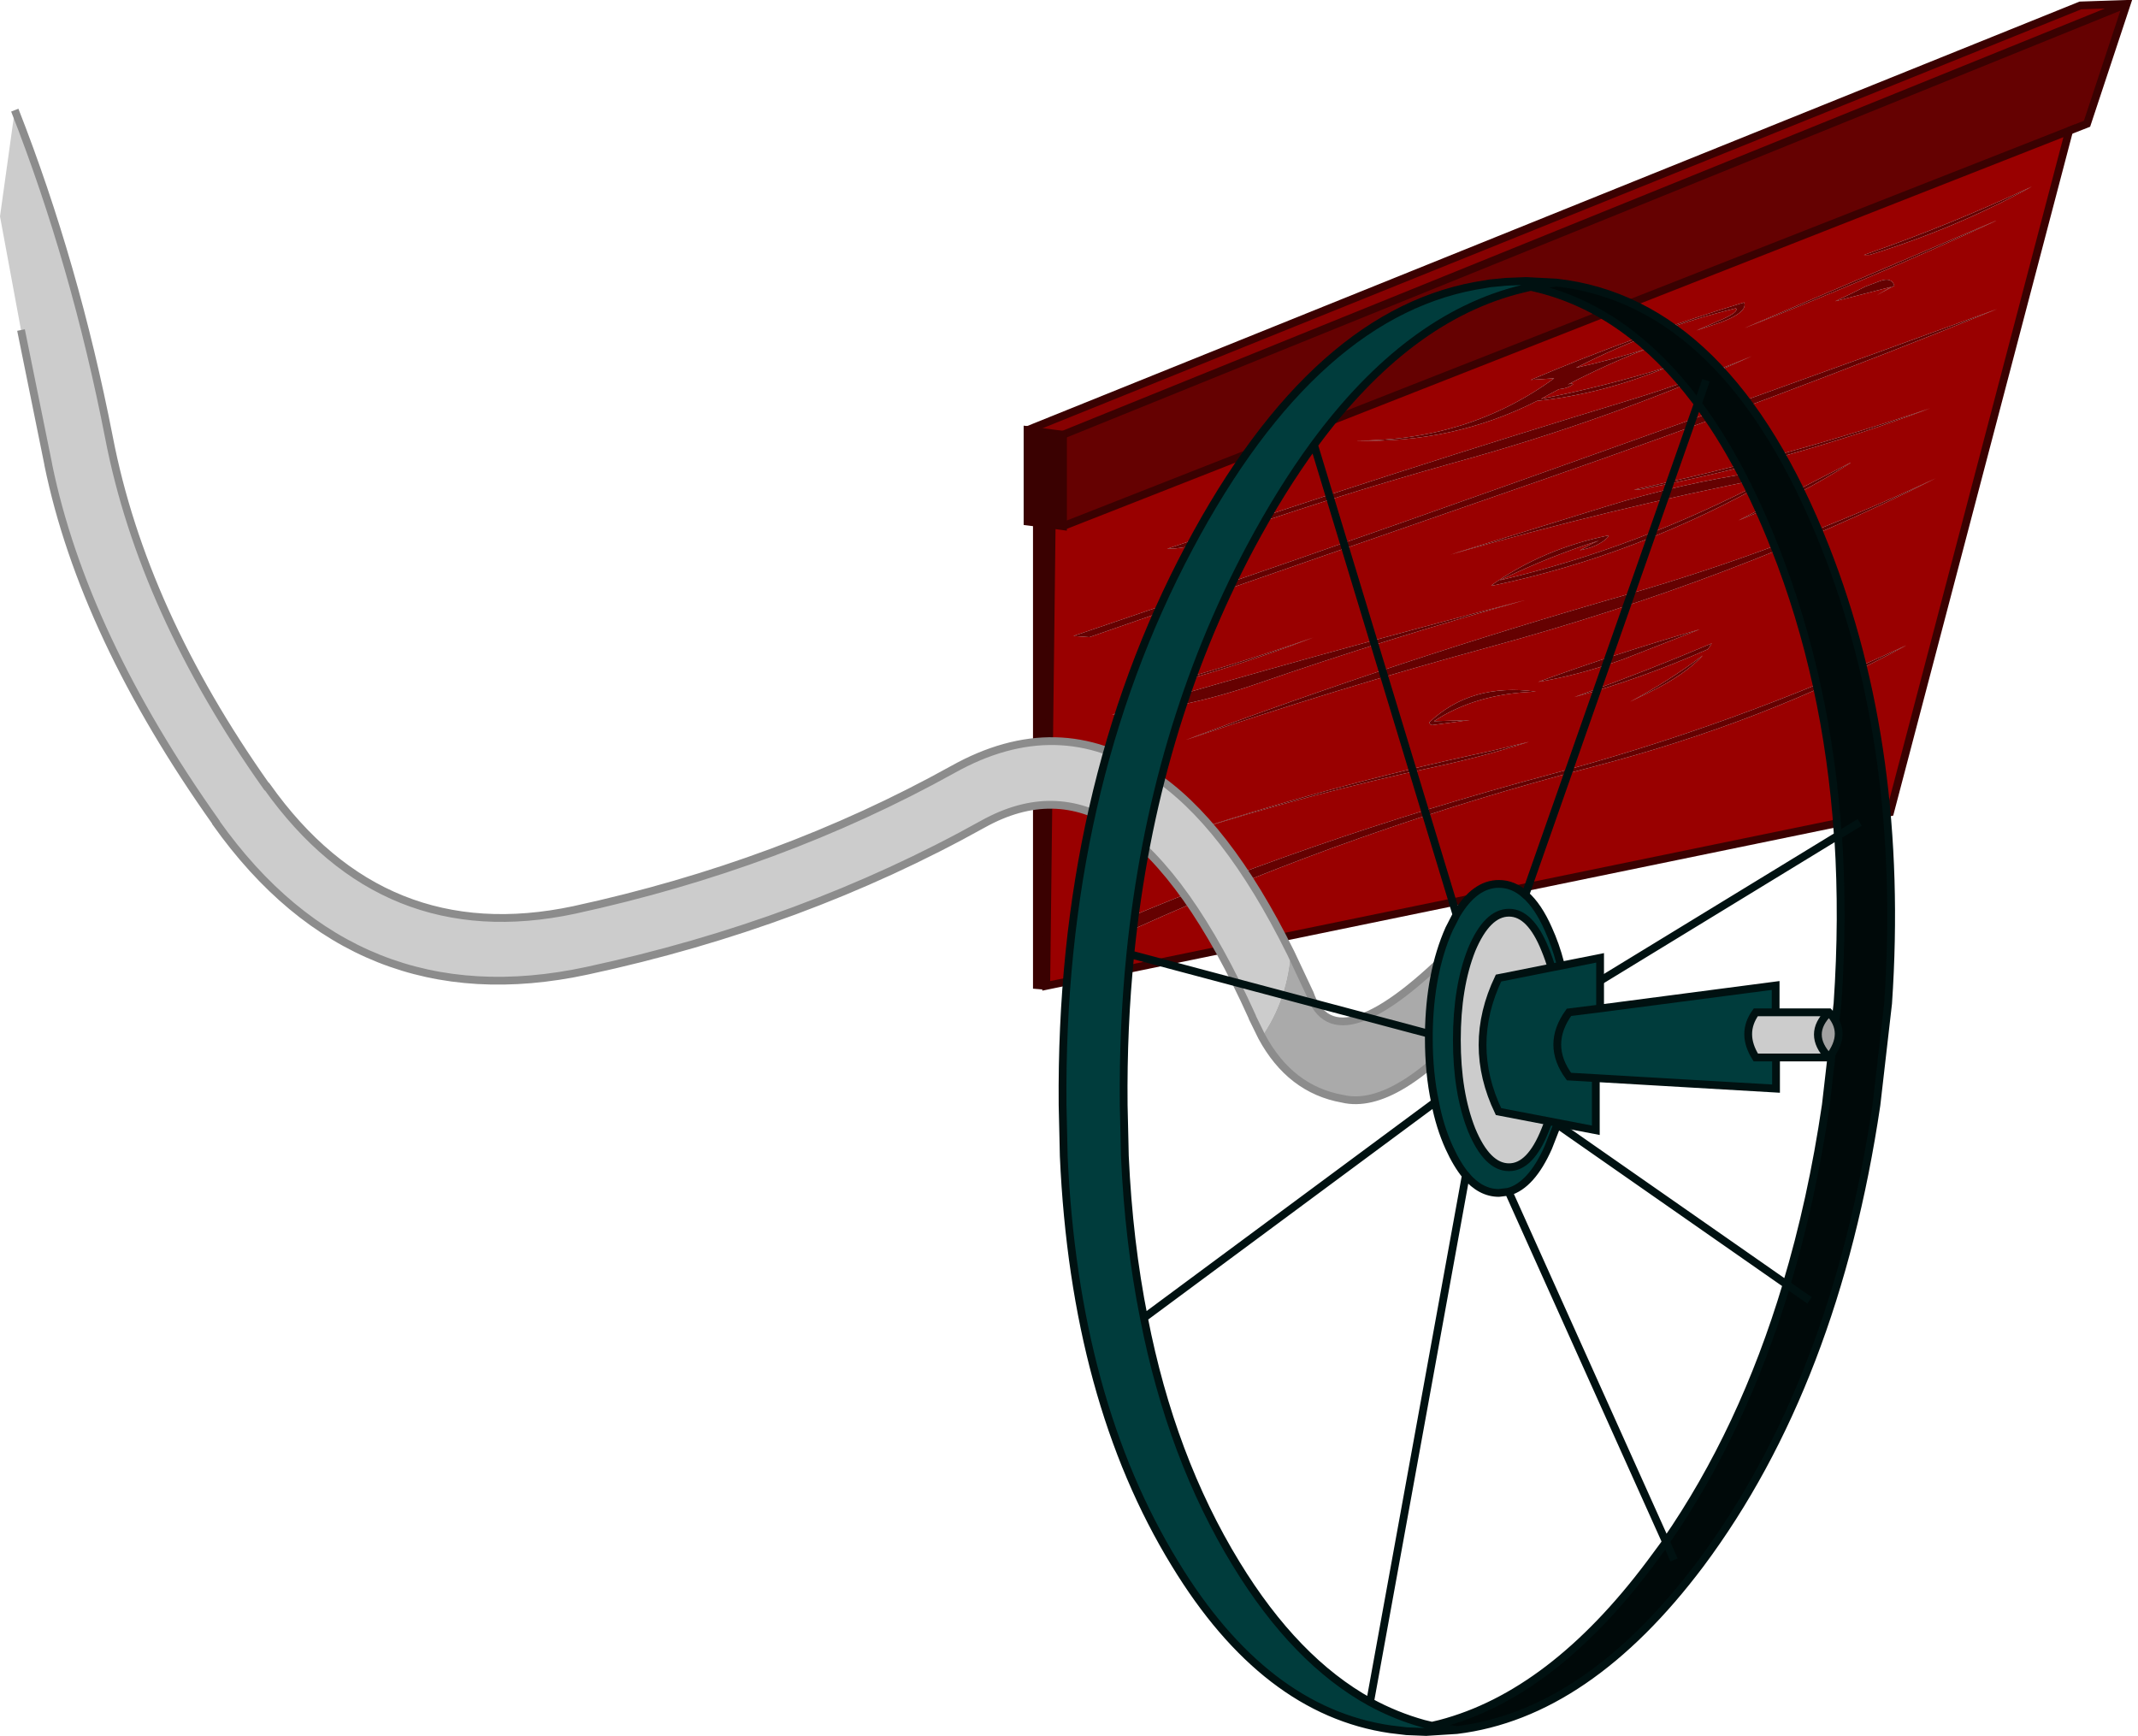
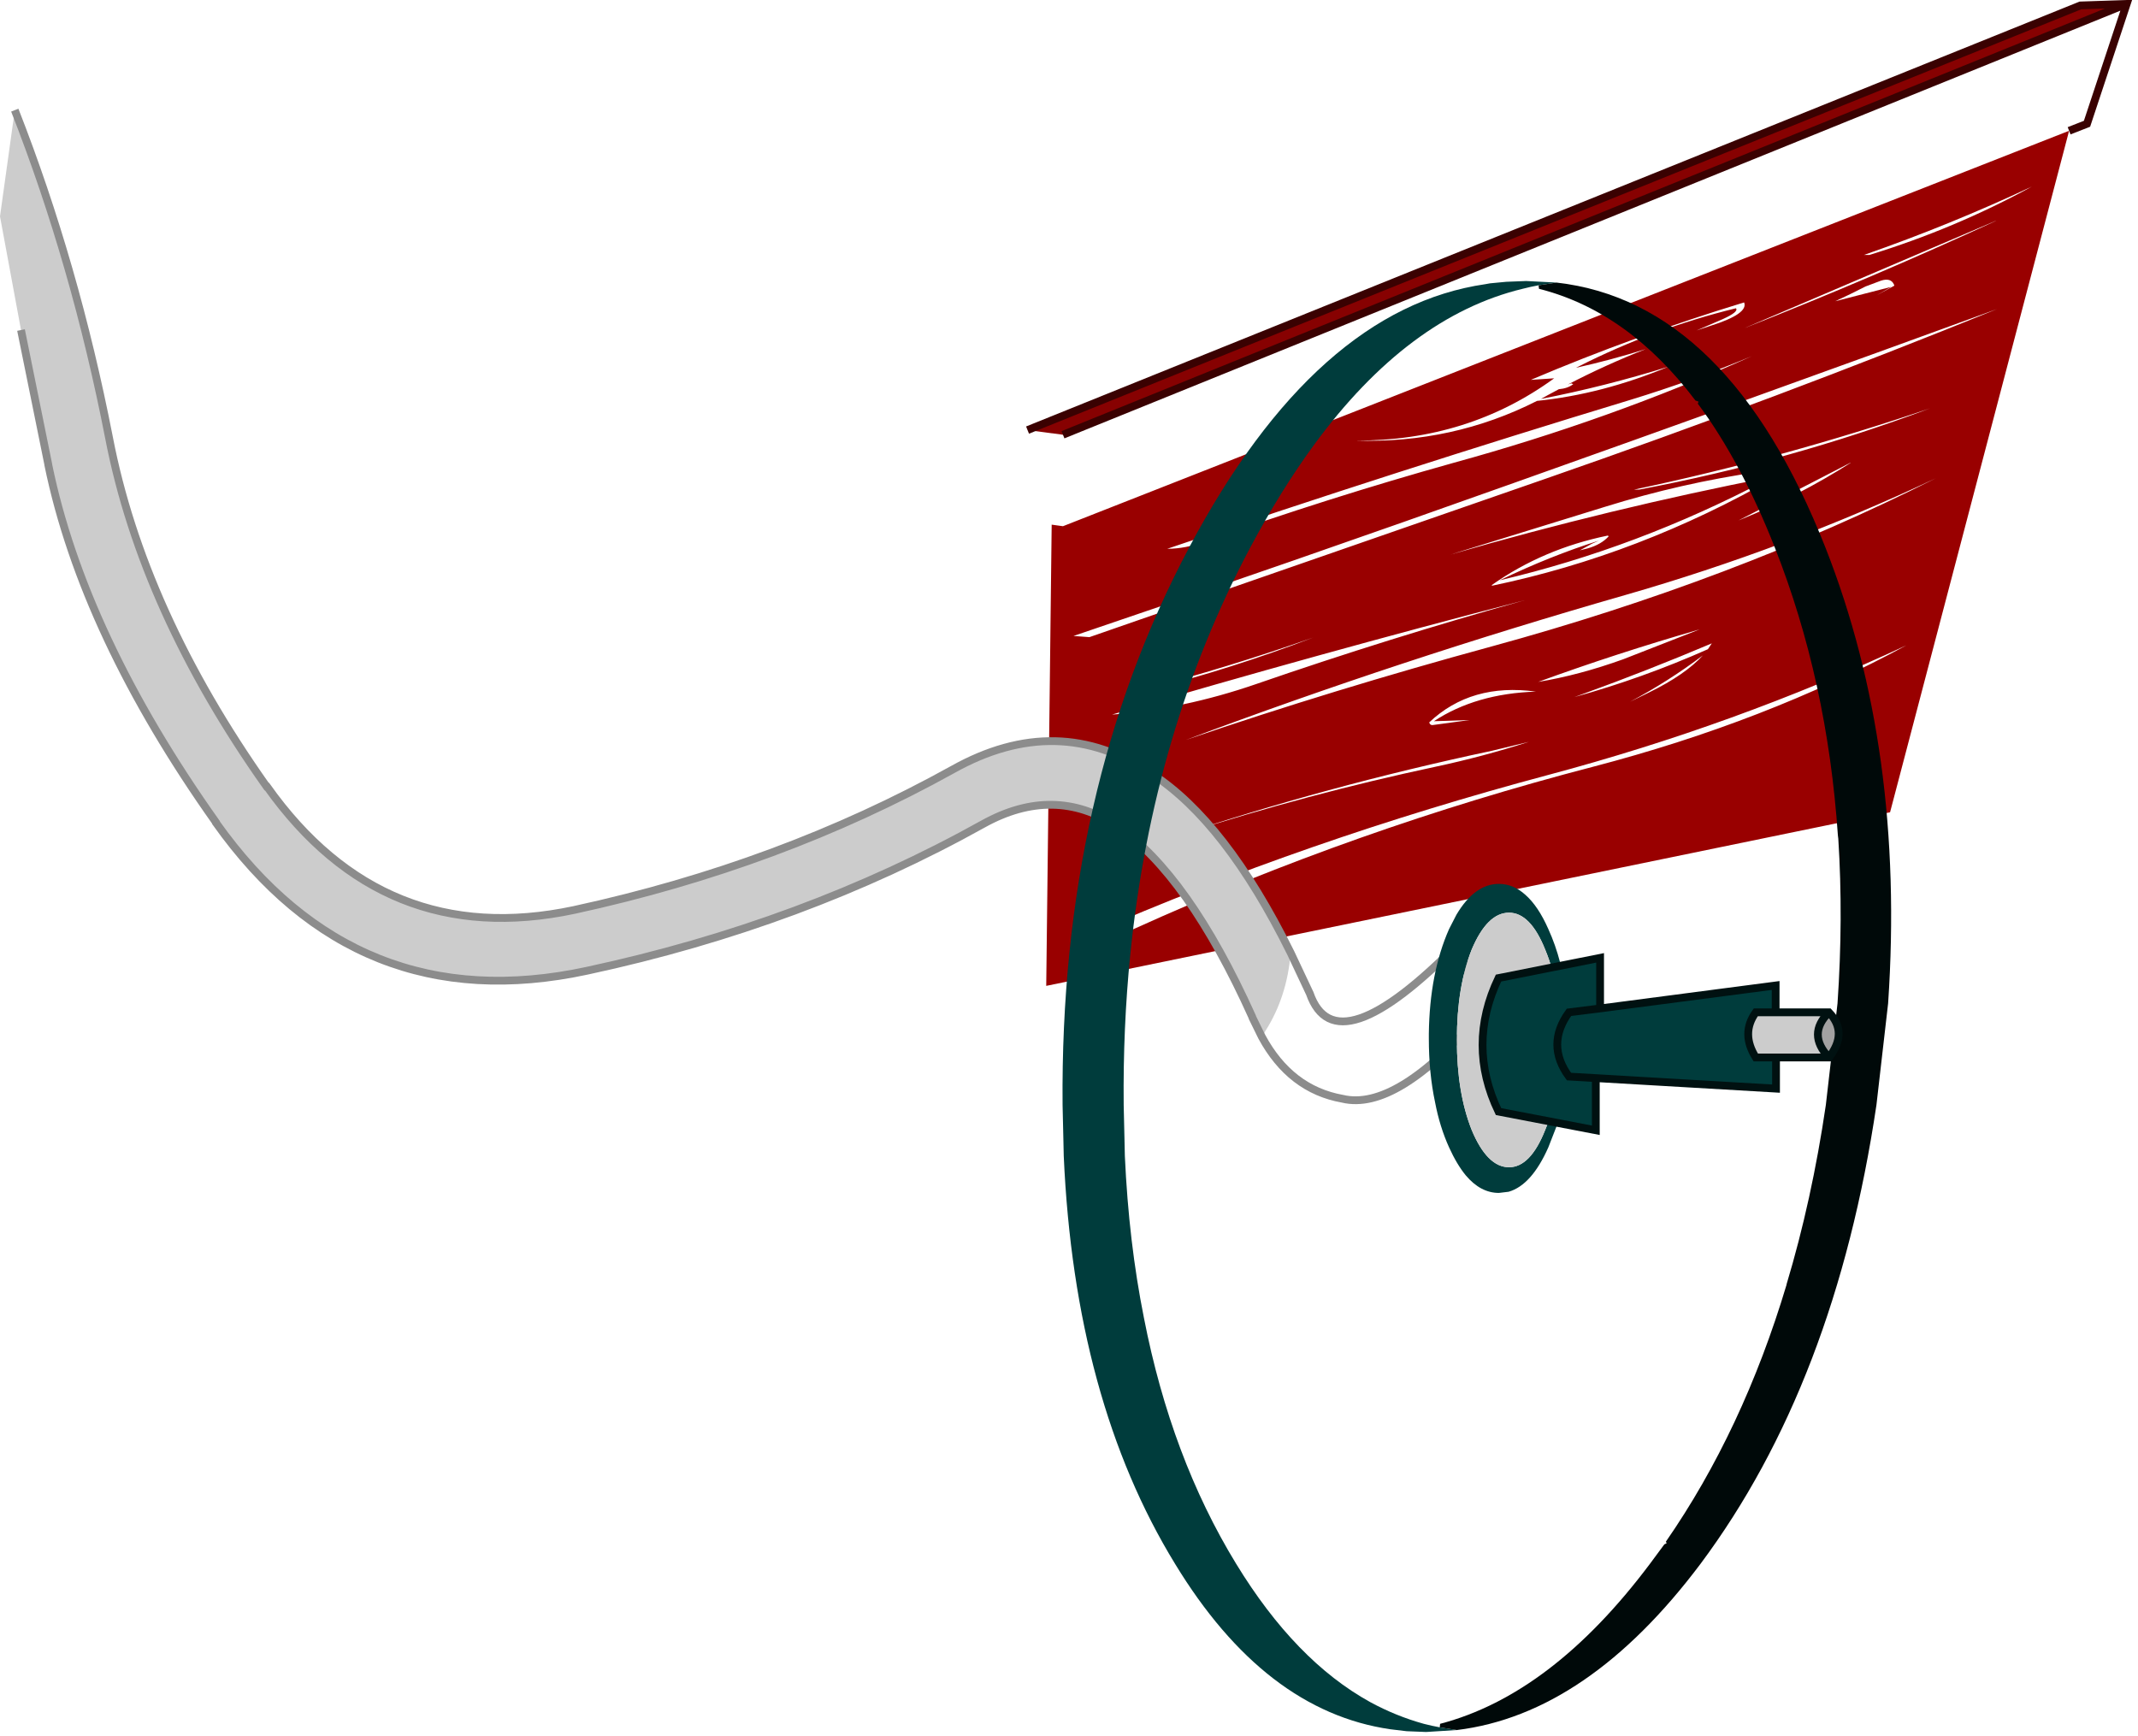
<svg xmlns="http://www.w3.org/2000/svg" height="223.0px" width="274.65px">
  <g transform="matrix(1.0, 0.0, 0.0, 1.0, 136.6, 111.5)">
    <path d="M-1.5 -44.1 L-0.05 -43.9 129.2 -94.7 106.2 -7.15 -2.2 15.15 -1.5 -44.1 M106.7 -74.95 Q106.3 -75.85 105.05 -75.45 L103.05 -74.7 Q101.1 -73.7 99.15 -72.8 L106.35 -74.65 104.45 -73.55 106.75 -74.8 106.7 -74.95 M102.85 -78.75 L103.55 -78.75 Q114.6 -82.15 124.45 -87.55 113.9 -82.6 102.85 -78.75 M119.85 -83.15 L119.7 -83.1 87.5 -69.35 Q103.9 -75.8 119.85 -83.15 M86.4 -71.9 Q86.8 -71.45 84.7 -70.5 L81.35 -69.05 83.15 -69.65 Q88.05 -71.2 87.45 -72.65 73.35 -68.35 60.05 -62.7 L63.05 -62.9 Q52.0 -54.85 37.55 -54.9 50.0 -54.5 60.85 -60.0 69.2 -60.85 77.75 -64.4 69.55 -61.85 61.35 -60.25 L62.25 -60.75 63.65 -61.5 Q64.8 -61.6 65.5 -62.15 L65.25 -62.25 64.8 -62.1 Q69.6 -64.6 74.8 -66.65 70.35 -65.25 65.85 -64.25 L66.15 -64.4 Q75.8 -69.3 86.4 -71.9 M87.0 -44.75 Q94.4 -47.75 101.15 -52.05 L101.1 -52.05 86.75 -44.65 87.0 -44.75 M15.75 -16.45 Q34.8 -22.95 55.0 -28.45 85.95 -36.9 112.05 -50.05 92.85 -41.0 72.15 -35.05 43.35 -26.8 15.75 -16.45 M3.4 8.5 Q5.75 9.35 9.15 7.8 37.65 -5.1 68.05 -13.0 90.25 -18.8 108.3 -28.6 86.3 -18.35 62.3 -11.95 31.4 -3.7 3.4 8.5 M1.3 -29.8 L3.35 -29.65 61.95 -50.0 Q91.9 -60.4 119.95 -71.8 89.1 -60.55 57.85 -49.45 29.5 -39.35 1.3 -29.8 M6.25 -19.7 Q15.4 -20.4 24.7 -23.6 41.9 -29.55 59.3 -34.4 32.5 -27.45 6.25 -19.7 M9.9 -22.8 L10.7 -22.8 Q21.65 -25.6 32.1 -29.6 21.15 -25.75 9.9 -22.8 M13.35 -41.0 Q15.7 -41.0 18.25 -41.95 34.05 -47.55 50.15 -52.05 70.2 -57.55 88.45 -65.75 80.9 -62.6 72.9 -60.15 42.6 -50.95 13.35 -41.0 M72.8 -21.35 L75.25 -22.55 Q79.85 -24.8 82.15 -27.3 77.7 -23.95 72.8 -21.35 M66.75 -22.35 L65.65 -21.95 Q74.35 -24.35 82.8 -28.1 L83.3 -28.85 Q75.15 -25.4 66.75 -22.35 M71.9 -26.8 L81.75 -30.65 Q71.0 -27.55 61.0 -23.9 66.2 -24.75 71.9 -26.8 M47.0 -18.7 Q47.1 -18.35 47.4 -18.35 L52.2 -19.0 47.6 -18.85 Q53.0 -22.4 60.7 -22.65 52.4 -23.8 47.0 -18.7 M47.8 -13.0 Q53.9 -14.3 59.8 -16.2 L55.05 -15.05 Q33.85 -10.55 13.65 -3.8 L15.5 -4.4 Q31.4 -9.5 47.8 -13.0 M68.8 -42.05 L67.9 -41.65 66.35 -40.8 67.35 -41.05 Q69.1 -41.55 70.05 -42.6 L69.95 -42.7 Q61.65 -41.0 55.05 -36.35 L55.05 -36.25 Q74.05 -40.2 91.55 -50.25 L91.5 -50.4 Q90.6 -51.15 89.45 -50.9 79.4 -49.45 69.6 -46.4 L49.7 -40.25 Q70.3 -46.2 91.05 -50.25 L90.45 -49.9 Q73.75 -41.1 56.05 -36.95 62.6 -40.1 68.8 -42.05 M73.3 -48.6 L73.95 -48.6 Q93.25 -52.25 111.35 -59.05 92.5 -52.65 73.3 -48.6" fill="#990000" fill-rule="evenodd" stroke="none" />
-     <path d="M-0.05 -43.9 L-0.05 -55.65 136.6 -111.0 131.5 -95.6 129.2 -94.7 -0.05 -43.9 M86.4 -71.9 Q75.8 -69.3 66.15 -64.4 L65.85 -64.25 Q70.35 -65.25 74.8 -66.65 69.6 -64.6 64.8 -62.1 L65.25 -62.25 65.5 -62.15 Q64.8 -61.6 63.65 -61.5 L62.25 -60.75 61.35 -60.25 Q69.55 -61.85 77.75 -64.4 69.2 -60.85 60.85 -60.0 50.0 -54.5 37.55 -54.9 52.0 -54.85 63.05 -62.9 L60.05 -62.7 Q73.35 -68.35 87.45 -72.65 88.05 -71.2 83.15 -69.65 L81.35 -69.05 84.7 -70.5 Q86.8 -71.45 86.4 -71.9 M119.85 -83.15 Q103.9 -75.8 87.5 -69.35 L119.7 -83.1 119.85 -83.15 M102.85 -78.75 Q113.9 -82.6 124.45 -87.55 114.6 -82.15 103.55 -78.75 L102.85 -78.75 M106.7 -74.95 L106.75 -74.8 104.45 -73.55 106.35 -74.65 99.15 -72.8 Q101.1 -73.7 103.05 -74.7 L105.05 -75.45 Q106.3 -75.85 106.7 -74.95 M73.3 -48.6 Q92.5 -52.65 111.35 -59.05 93.25 -52.25 73.95 -48.6 L73.3 -48.6 M68.8 -42.05 Q62.6 -40.1 56.05 -36.95 73.75 -41.1 90.45 -49.9 L91.05 -50.25 Q70.3 -46.2 49.7 -40.25 L69.6 -46.4 Q79.4 -49.45 89.45 -50.9 90.6 -51.15 91.5 -50.4 L91.55 -50.25 Q74.05 -40.2 55.05 -36.25 L55.05 -36.35 Q61.65 -41.0 69.95 -42.7 L70.05 -42.6 Q69.1 -41.55 67.35 -41.05 L66.35 -40.8 67.9 -41.65 68.8 -42.05 M47.8 -13.0 Q31.4 -9.5 15.5 -4.4 L13.65 -3.8 Q33.85 -10.55 55.05 -15.05 L59.8 -16.2 Q53.9 -14.3 47.8 -13.0 M47.0 -18.7 Q52.4 -23.8 60.7 -22.65 53.0 -22.4 47.6 -18.85 L52.2 -19.0 47.4 -18.35 Q47.1 -18.35 47.0 -18.7 M71.9 -26.8 Q66.2 -24.75 61.0 -23.9 71.0 -27.55 81.75 -30.65 L71.9 -26.8 M66.75 -22.35 Q75.15 -25.4 83.3 -28.85 L82.8 -28.1 Q74.35 -24.35 65.65 -21.95 L66.75 -22.35 M72.8 -21.35 Q77.7 -23.95 82.15 -27.3 79.85 -24.8 75.25 -22.55 L72.8 -21.35 M13.35 -41.0 Q42.6 -50.95 72.9 -60.15 80.9 -62.6 88.45 -65.75 70.2 -57.55 50.15 -52.05 34.05 -47.55 18.25 -41.95 15.7 -41.0 13.35 -41.0 M9.9 -22.8 Q21.15 -25.75 32.1 -29.6 21.65 -25.6 10.7 -22.8 L9.9 -22.8 M6.25 -19.7 Q32.5 -27.45 59.3 -34.4 41.9 -29.55 24.7 -23.6 15.4 -20.4 6.25 -19.7 M1.3 -29.8 Q29.5 -39.35 57.85 -49.45 89.1 -60.55 119.95 -71.8 91.9 -60.4 61.95 -50.0 L3.35 -29.65 1.3 -29.8 M3.4 8.5 Q31.4 -3.7 62.3 -11.95 86.3 -18.35 108.3 -28.6 90.25 -18.8 68.05 -13.0 37.65 -5.1 9.15 7.8 5.75 9.35 3.4 8.5 M15.75 -16.45 Q43.35 -26.8 72.15 -35.05 92.85 -41.0 112.05 -50.05 85.95 -36.9 55.0 -28.45 34.8 -22.95 15.75 -16.45 M87.0 -44.75 L86.75 -44.65 101.1 -52.05 101.15 -52.05 Q94.4 -47.75 87.0 -44.75" fill="#650101" fill-rule="evenodd" stroke="none" />
    <path d="M-0.05 -55.65 L-4.6 -56.25 130.65 -110.8 136.6 -111.0 -0.05 -55.65" fill="#870101" fill-rule="evenodd" stroke="none" />
-     <path d="M-0.05 -43.9 L-1.5 -44.1 -3.4 -44.35 -1.5 -44.1 -2.2 15.15 -3.4 15.05 -3.4 -44.35 -4.6 -44.5 -4.6 -56.25 -0.05 -55.65 -0.05 -43.9" fill="#3a0101" fill-rule="evenodd" stroke="none" />
    <path d="M136.6 -111.0 L130.65 -110.8 -4.6 -56.25 M129.2 -94.7 L131.5 -95.6 136.6 -111.0 -0.05 -55.65" fill="none" stroke="#3a0101" stroke-linecap="butt" stroke-linejoin="miter-clip" stroke-miterlimit="3.0" stroke-width="1.0" />
-     <path d="M-1.5 -44.1 L-0.05 -43.9 -0.05 -55.65 -4.6 -56.25 -4.6 -44.5 -3.4 -44.35 -1.5 -44.1 -2.2 15.15 106.2 -7.15 129.2 -94.7 -0.05 -43.9 M-3.4 -44.35 L-3.4 15.05 -2.2 15.15" fill="none" stroke="#3a0101" stroke-linecap="round" stroke-linejoin="miter-clip" stroke-miterlimit="3.0" stroke-width="1.0" />
    <path d="M-133.9 -69.1 L-136.6 -83.7 -134.7 -97.35 Q-126.95 -77.6 -122.6 -55.3 -118.3 -33.0 -102.35 -10.45 L-102.3 -10.45 Q-87.35 10.6 -62.85 5.4 -36.35 -0.35 -14.2 -12.65 -0.7 -20.2 11.35 -12.1 20.85 -5.95 29.2 10.9 28.75 16.55 25.95 20.95 L25.5 21.7 24.3 19.25 24.25 19.1 Q16.05 0.9 6.9 -5.4 -1.2 -10.7 -10.3 -5.65 -33.45 7.25 -61.15 13.2 -90.8 19.6 -108.85 -5.8 L-108.85 -5.85 Q-125.9 -29.9 -130.4 -51.8 L-130.4 -51.85 -133.9 -69.1" fill="#cccccc" fill-rule="evenodd" stroke="none" />
-     <path d="M25.5 21.7 L25.95 20.95 Q28.75 16.55 29.2 10.9 L31.6 16.0 31.65 16.1 Q35.0 25.75 50.8 9.65 L53.45 18.95 Q42.75 31.3 35.85 29.65 29.15 28.45 25.5 21.7" fill="#aaaaaa" fill-rule="evenodd" stroke="none" />
    <path d="M-133.9 -69.1 L-130.4 -51.85 -130.4 -51.8 Q-125.9 -29.9 -108.85 -5.85 L-108.85 -5.8 Q-90.8 19.6 -61.15 13.2 -33.45 7.25 -10.3 -5.65 -1.2 -10.7 6.9 -5.4 16.05 0.9 24.25 19.1 L24.3 19.25 25.5 21.7 Q29.15 28.45 35.85 29.65 42.75 31.3 53.45 18.95 L50.8 9.65 Q35.0 25.75 31.65 16.1 L31.6 16.0 29.2 10.9 Q20.85 -5.95 11.35 -12.1 -0.7 -20.2 -14.2 -12.65 -36.35 -0.35 -62.85 5.4 -87.35 10.6 -102.3 -10.45 L-102.35 -10.45 Q-118.3 -33.0 -122.6 -55.3 -126.95 -77.6 -134.7 -97.35" fill="none" stroke="#8c8c8c" stroke-linecap="butt" stroke-linejoin="miter-clip" stroke-miterlimit="3.0" stroke-width="1.0" />
    <path d="M50.55 110.75 L46.6 111.0 44.1 110.9 42.0 110.65 Q25.85 108.3 14.35 89.4 1.45 68.35 0.05 37.0 L0.0 34.75 -0.1 30.45 Q-0.45 -9.9 16.15 -41.15 32.45 -71.85 54.25 -75.0 L54.8 -75.1 56.9 -75.3 59.45 -75.4 63.35 -75.2 61.05 -74.85 60.05 -74.65 59.0 -74.4 Q44.3 -70.85 32.2 -54.35 27.95 -48.55 24.0 -41.15 11.5 -17.6 8.6 11.1 7.65 20.5 7.75 30.45 L7.85 34.75 7.9 37.0 Q8.4 48.05 10.35 57.8 13.85 75.75 22.2 89.4 29.8 101.85 39.4 107.15 42.7 108.95 46.3 109.95 L47.35 110.2 48.35 110.4 50.55 110.75 M57.25 5.75 Q54.45 5.75 52.45 10.5 50.55 15.3 50.55 22.1 50.55 28.85 52.45 33.65 54.45 38.45 57.25 38.45 60.0 38.45 61.9 33.65 63.9 28.85 63.9 22.1 63.9 15.3 61.9 10.5 60.0 5.75 57.25 5.75 M46.95 21.3 Q47.05 13.5 49.55 7.85 L50.5 6.0 Q52.85 2.05 55.95 2.05 57.8 2.05 59.35 3.45 61.0 4.9 62.3 7.85 64.15 11.9 64.7 17.1 L64.95 21.9 Q64.95 28.1 63.45 32.95 L62.3 35.9 Q60.15 40.75 57.2 41.6 L55.95 41.75 Q53.6 41.75 51.7 39.5 50.55 38.1 49.55 35.9 48.35 33.25 47.75 30.1 46.95 26.35 46.95 21.9 L46.95 21.3" fill="#003c3c" fill-rule="evenodd" stroke="none" />
    <path d="M57.25 5.75 Q60.0 5.75 61.9 10.5 63.9 15.3 63.9 22.1 63.9 28.85 61.9 33.65 60.0 38.45 57.25 38.45 54.45 38.45 52.45 33.65 50.55 28.85 50.55 22.1 50.55 15.3 52.45 10.5 54.45 5.75 57.25 5.75" fill="#cccccc" fill-rule="evenodd" stroke="none" />
    <path d="M63.35 -75.2 Q85.45 -72.7 97.9 -41.15 108.15 -15.1 105.95 17.4 L104.45 30.45 Q99.15 66.2 81.85 89.4 67.35 108.7 50.55 110.75 L48.35 110.4 48.4 109.95 Q62.75 106.2 75.35 89.4 L77.2 86.9 77.5 86.75 77.4 86.55 Q87.3 72.25 92.9 53.55 L92.9 53.5 Q96.15 42.7 97.95 30.45 L99.45 17.4 Q100.2 6.45 99.55 -3.75 L99.5 -4.15 Q98.15 -24.05 91.4 -41.15 87.05 -52.2 81.5 -59.65 L81.6 -59.9 81.2 -60.05 Q72.55 -71.5 61.1 -74.4 L61.05 -74.85 63.35 -75.2 M82.55 -62.65 L81.6 -59.9 82.55 -62.65 M102.3 -5.85 L99.5 -4.15 102.3 -5.85 M78.45 88.9 L77.5 86.75 78.45 88.9 M95.85 55.55 L92.9 53.5 95.85 55.55" fill="#000909" fill-rule="evenodd" stroke="none" />
-     <path d="M50.55 110.75 L46.6 111.0 44.1 110.9 42.0 110.65 Q25.85 108.3 14.35 89.4 1.45 68.35 0.05 37.0 L0.0 34.75 -0.1 30.45 Q-0.45 -9.9 16.15 -41.15 32.45 -71.85 54.25 -75.0 L54.8 -75.1 56.9 -75.3 59.45 -75.4 63.35 -75.2 Q85.45 -72.7 97.9 -41.15 108.15 -15.1 105.95 17.4 L104.45 30.45 Q99.15 66.2 81.85 89.4 67.35 108.7 50.55 110.75 L48.35 110.4 47.35 110.2 46.3 109.95 Q42.7 108.95 39.4 107.15 29.8 101.85 22.2 89.4 13.85 75.75 10.35 57.8 8.4 48.05 7.9 37.0 L7.85 34.75 7.75 30.45 Q7.65 20.5 8.6 11.1 11.5 -17.6 24.0 -41.15 27.95 -48.55 32.2 -54.35 44.3 -70.85 59.0 -74.4 L60.05 -74.65 61.05 -74.85 63.35 -75.2 M60.05 -74.65 L61.1 -74.4 Q72.55 -71.5 81.2 -60.05 L81.5 -59.65 81.6 -59.9 82.55 -62.65 M57.25 5.75 Q60.0 5.75 61.9 10.5 63.9 15.3 63.9 22.1 63.9 28.85 61.9 33.65 60.0 38.45 57.25 38.45 54.45 38.45 52.45 33.65 50.55 28.85 50.55 22.1 50.55 15.3 52.45 10.5 54.45 5.75 57.25 5.75 M46.95 21.3 Q47.05 13.5 49.55 7.85 L50.5 6.0 32.2 -54.35 M50.5 6.0 Q52.85 2.05 55.95 2.05 57.8 2.05 59.35 3.45 L81.5 -59.65 Q87.05 -52.2 91.4 -41.15 98.15 -24.05 99.5 -4.15 L102.3 -5.85 M47.75 30.1 Q46.95 26.35 46.95 21.9 L46.95 21.3 8.6 11.1 M51.7 39.5 Q50.55 38.1 49.55 35.9 48.35 33.25 47.75 30.1 L10.35 57.8 M63.45 32.95 L62.3 35.9 Q60.15 40.75 57.2 41.6 L77.4 86.55 Q87.3 72.25 92.9 53.55 L92.9 53.5 63.45 32.95 Q64.95 28.1 64.95 21.9 L64.7 17.1 Q64.15 11.9 62.3 7.85 61.0 4.9 59.35 3.45 M92.9 53.5 Q96.15 42.7 97.95 30.45 L99.45 17.4 Q100.2 6.45 99.55 -3.75 L99.5 -4.15 64.7 17.1 M92.9 53.5 L95.85 55.55 M77.5 86.75 L78.45 88.9 M77.4 86.55 L77.2 86.9 75.35 89.4 Q62.75 106.2 48.4 109.95 L47.35 110.2 M77.5 86.75 L77.4 86.55 M57.2 41.6 L55.95 41.75 Q53.6 41.75 51.7 39.5 L39.4 107.15" fill="none" stroke="#001111" stroke-linecap="butt" stroke-linejoin="miter-clip" stroke-miterlimit="3.0" stroke-width="1.0" />
    <path d="M68.4 27.0 L68.4 33.7 55.9 31.3 Q51.8 22.75 55.9 14.15 L68.95 11.55 68.95 18.05 64.95 18.55 Q61.95 22.7 64.95 26.8 L68.4 27.0 64.95 26.8 Q61.95 22.7 64.95 18.55 L68.95 18.05 91.5 15.1 91.5 18.55 88.95 18.55 Q87.0 21.25 88.95 24.35 L91.55 24.35 91.55 28.35 68.4 27.0" fill="#003c3c" fill-rule="evenodd" stroke="none" />
    <path d="M91.5 18.55 L98.35 18.55 Q95.5 21.35 98.35 24.35 L91.55 24.35 88.95 24.35 Q87.0 21.25 88.95 18.55 L91.5 18.55" fill="#cccccc" fill-rule="evenodd" stroke="none" />
    <path d="M98.35 18.55 Q100.85 21.15 98.35 24.35 95.5 21.35 98.35 18.55" fill="#a2a2a2" fill-rule="evenodd" stroke="none" />
    <path d="M68.95 18.05 L68.95 11.55 55.9 14.15 Q51.8 22.75 55.9 31.3 L68.4 33.7 68.4 27.0 64.95 26.8 Q61.95 22.7 64.95 18.55 L68.95 18.05 91.5 15.1 91.5 18.55 98.35 18.55 Q100.85 21.15 98.35 24.35 L91.55 24.35 91.55 28.35 68.4 27.0 M98.35 18.55 Q95.5 21.35 98.35 24.35 M91.5 18.55 L88.95 18.55 Q87.0 21.25 88.95 24.35 L91.55 24.35" fill="none" stroke="#001111" stroke-linecap="round" stroke-linejoin="miter-clip" stroke-miterlimit="3.0" stroke-width="1.0" />
  </g>
</svg>